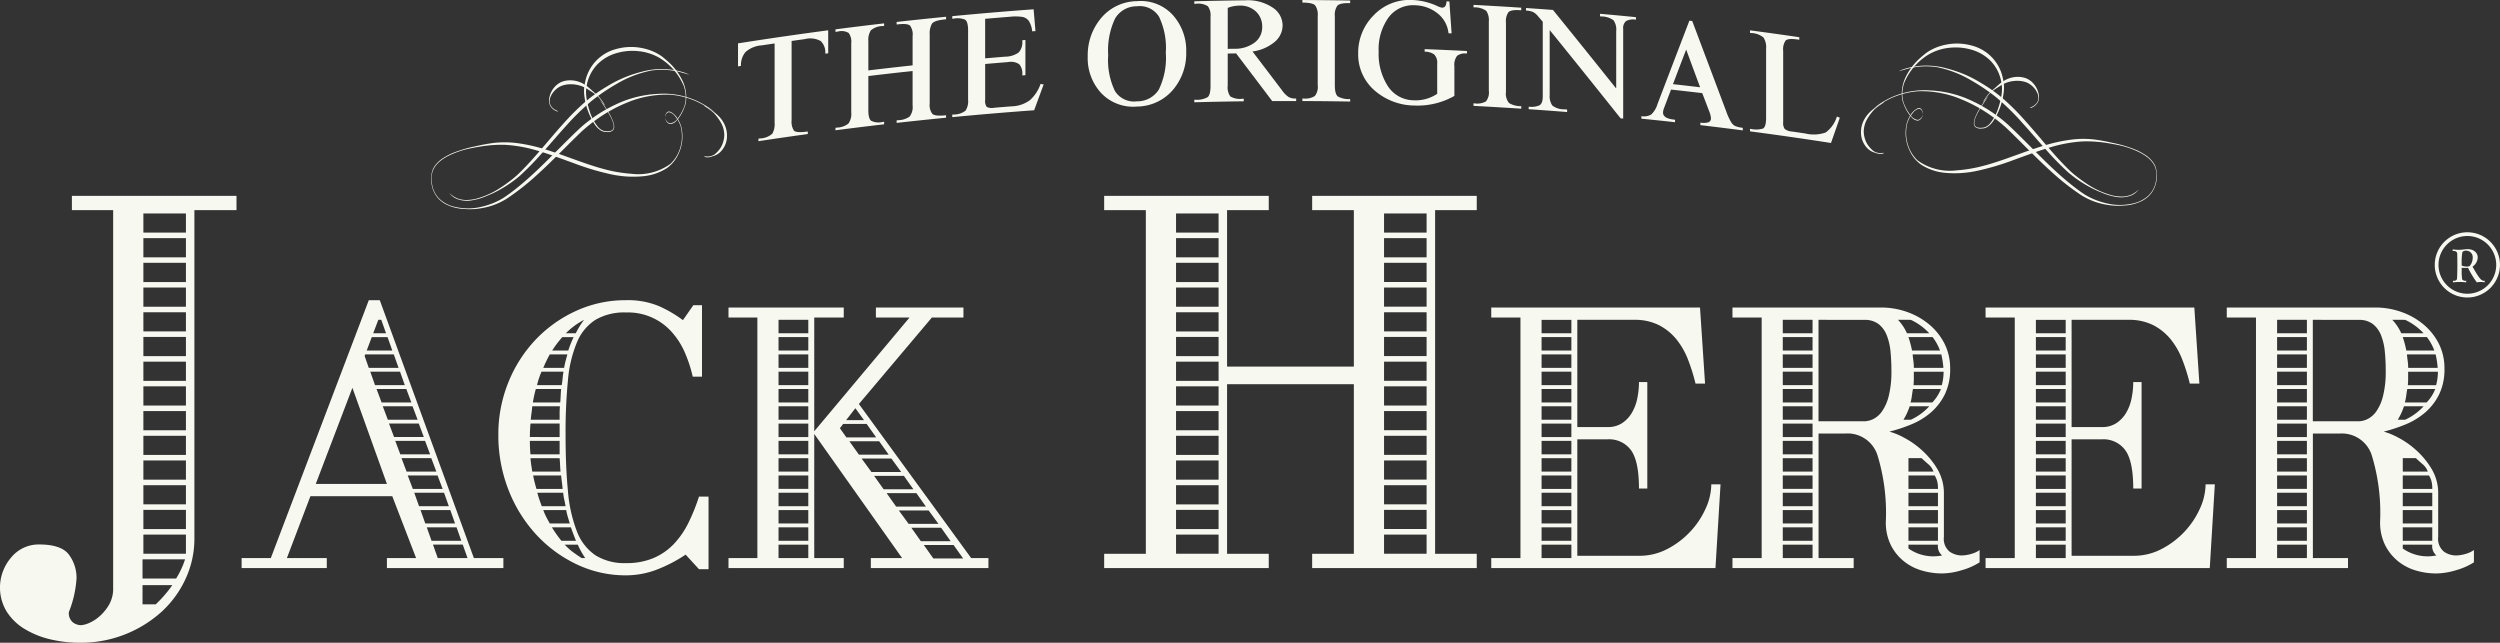
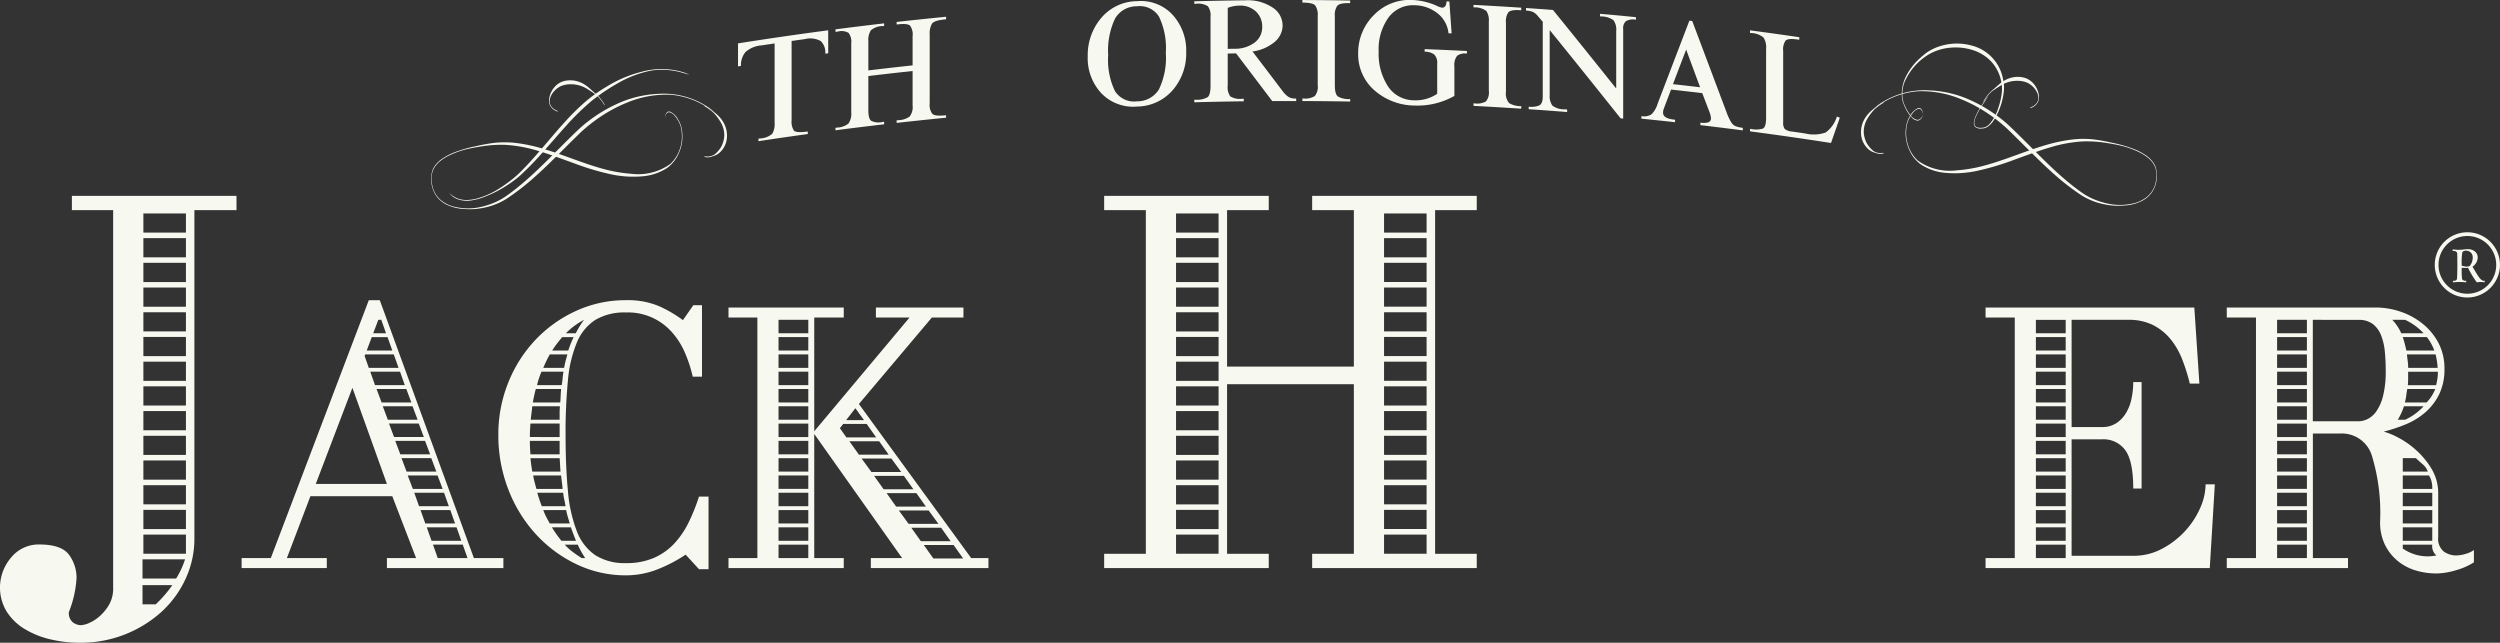
<svg xmlns="http://www.w3.org/2000/svg" width="322" height="82.784" viewBox="0 0 322 82.784">
  <rect x="0" y="0" width="322" height="82.784" fill="#333333" stroke="none" />
  <defs>
    <clipPath id="clip-path">
      <rect id="Rectangle_6656" data-name="Rectangle 6656" width="322" height="82.784" fill="none" />
    </clipPath>
  </defs>
  <g id="Group_15267" data-name="Group 15267" transform="translate(0 0)">
    <g id="Group_15267-2" data-name="Group 15267" transform="translate(0 0)" clip-path="url(#clip-path)">
      <path id="Path_37022" data-name="Path 37022" d="M14.574,66.82V18.172H9.26V16.334h21.2v1.838H25.039V60.457A12.268,12.268,0,0,1,23.89,65.69a13.2,13.2,0,0,1-3.152,4.28,15.525,15.525,0,0,1-10.381,3.923,16.447,16.447,0,0,1-3.946-.457A11.377,11.377,0,0,1,3.124,72.09,7.039,7.039,0,0,1,.849,69.861a5.955,5.955,0,0,1,.6-6.964,4.571,4.571,0,0,1,3.588-1.662q2.9,0,3.863,1.342a5,5,0,0,1,.959,2.971,13.931,13.931,0,0,1-.987,4.385A1.517,1.517,0,0,0,9.4,71.276a1.8,1.8,0,0,0,1.013.355,3.065,3.065,0,0,0,1.069-.284,5.015,5.015,0,0,0,1.368-.885,6,6,0,0,0,1.206-1.483,4.2,4.2,0,0,0,.52-2.159m3.781-3.674v2.473h4.329a11.086,11.086,0,0,0,1.151-2.473Zm0,3.322v2.476h1.7a15.716,15.716,0,0,0,1.151-1.2,14.806,14.806,0,0,0,.985-1.273Zm.11-45.4h5.48V18.6h-5.48Zm0,3.185h5.48V21.778h-5.48Zm0,3.181h5.48V24.959h-5.48Zm0,3.181h5.48V28.141h-5.48Zm0,3.181h5.48V31.325h-5.48Zm0,3.181h5.48V34.507h-5.48Zm0,3.185h5.48V37.688h-5.48Zm0,3.181h5.48V40.87h-5.48Zm0,3.181h5.48V44.051h-5.48Zm0,3.181h5.48V47.236h-5.48Zm0,3.185h5.48V50.417h-5.48Zm0,3.181h5.48V53.6h-5.48Zm0,3.181h5.48V56.78h-5.48Zm0,3.181h5.48V59.962h-5.48Z" transform="translate(0 8.893)" fill="#f7f8ef" />
      <path id="Path_37023" data-name="Path 37023" d="M53.864,59.537h-15V58.249h3.759l-3.067-7.968H29.011l-3.03,7.968h5.14v1.288H20.151V58.249H23.91L36.529,25.037h1.418l12.12,33.212h3.8ZM29.7,48.7h9.166L34.42,36.32ZM39.751,32.015H36.069l-.077.2.537,1.535h3.835Zm-.806-2.227H36.912l-.652,1.733h3.3Zm-2.224,4.454.613,1.734H41.17l-.615-1.734Zm1.418-6.68h-.383L37.1,29.293h1.649Zm-.613,8.908.652,1.734h3.836l-.652-1.734Zm.806,2.227.652,1.734h3.835L42.166,38.7Zm.8,2.227.653,1.734h3.835l-.652-1.734Zm.806,2.229.652,1.734H44.43l-.652-1.734Zm.806,2.227.652,1.731h3.835l-.652-1.731Zm.8,2.229L42.2,49.34H46.04l-.652-1.731Zm.843,2.227.615,1.731h3.836l-.616-1.731Zm.806,2.227.613,1.731h3.836l-.613-1.731Zm.806,2.229.613,1.731h3.835l-.613-1.731Zm.8,2.227.613,1.731h3.835l-.613-1.731Z" transform="translate(10.97 13.631)" fill="#f7f8ef" />
      <path id="Path_37024" data-name="Path 37024" d="M67.41,50.328h1.226v9.357H67.41l-1.725-1.88a18.792,18.792,0,0,1-3.895,2,11.112,11.112,0,0,1-3.778.667,14.607,14.607,0,0,1-6.4-1.436,16.945,16.945,0,0,1-5.235-3.884,18.181,18.181,0,0,1-3.529-5.742,19.238,19.238,0,0,1-1.285-7.053,17.764,17.764,0,0,1,1.285-6.732,17.376,17.376,0,0,1,3.529-5.52,16.743,16.743,0,0,1,5.235-3.71,15.272,15.272,0,0,1,6.4-1.362,10.418,10.418,0,0,1,4.182.741,16.115,16.115,0,0,1,3.143,1.83l1.344-1.929h1.112v9.208H66.6a17.5,17.5,0,0,0-.978-3.019,9.814,9.814,0,0,0-1.649-2.649,7.531,7.531,0,0,0-5.964-2.6,7.339,7.339,0,0,0-3.93.944A6.245,6.245,0,0,0,51.7,30.432a16.208,16.208,0,0,0-1.171,4.9,69.375,69.375,0,0,0-.307,7.03q0,4.156.307,7.276a18.56,18.56,0,0,0,1.152,5.172,6.518,6.518,0,0,0,2.377,3.072,7.049,7.049,0,0,0,3.951,1.015,8.819,8.819,0,0,0,3.586-.67,7.938,7.938,0,0,0,2.608-1.83,11.092,11.092,0,0,0,1.861-2.724,24.966,24.966,0,0,0,1.342-3.342m-17.95-7.669V40.924H45.7c-.025.3-.043.588-.057.866s-.019.57-.019.868Zm-3.835.494c0,.264.006.545.019.84s.031.6.057.894h3.759V43.153Zm3.949,3.958c-.025-.295-.043-.584-.056-.865s-.034-.568-.059-.866H45.7c.025.3.059.587.1.866s.082.57.133.865ZM45.93,38.7q-.039.447-.094.866c-.039.281-.073.57-.1.868h3.72v-.868c0-.28.012-.568.039-.866Zm.46-2.227q-.116.4-.21.843c-.065.295-.122.593-.173.89h3.529c.025-.3.045-.595.057-.89s.031-.579.057-.843ZM49.842,49.34c-.025-.295-.057-.585-.094-.866s-.073-.568-.1-.866h-3.6c.051.3.114.593.192.891s.153.579.23.842Zm-2.721-15.1a10.771,10.771,0,0,0-.578,1.734h3.185q.076-.447.114-.89a7.585,7.585,0,0,1,.116-.845Zm3.1,17.325c-.051-.295-.108-.585-.171-.866a6.2,6.2,0,0,1-.134-.865H46.582a16.041,16.041,0,0,0,.578,1.731ZM48.194,32.015q-.232.4-.442.843c-.141.295-.275.593-.4.891h2.683c.051-.3.116-.6.191-.891s.154-.579.232-.843Zm2.57,21.779c-.077-.261-.161-.542-.25-.84a7.451,7.451,0,0,1-.212-.891H47.351a6.7,6.7,0,0,0,.383.891c.153.3.306.579.46.84Zm.8,2.229q-.382-.941-.652-1.731H48.463a15.02,15.02,0,0,0,1.226,1.731ZM49.8,29.788c-.23.264-.453.537-.67.819s-.428.584-.633.914h2.071a13.917,13.917,0,0,1,.692-1.733Zm2.954,28.462c-.179-.263-.352-.544-.519-.84a9.518,9.518,0,0,1-.44-.891H50.111a7.2,7.2,0,0,0,1.036.941q.537.4,1.151.791Zm-.153-30.687a9.663,9.663,0,0,0-1.228.766,9.27,9.27,0,0,0-1.114.965H51.53c.154-.3.32-.6.5-.891a8.469,8.469,0,0,1,.576-.84" transform="translate(22.624 13.631)" fill="#f7f8ef" />
      <path id="Path_37025" data-name="Path 37025" d="M64.475,57.919V26.934h-3.72V25.646H75.6v1.288H71.8v14.65l12.273-14.65H79.74V25.646H91.017v1.288H86.951l-9.4,11.138,14.46,19.847h2.224v1.288H79.089V57.919h4.028L71.8,41.932V57.919h3.8v1.288H60.755V57.919ZM67.2,28.963h3.835V27.232H67.2Zm0,2.227h3.835V29.456H67.2Zm0,2.229h3.835V31.685H67.2Zm0,2.227h3.835V33.912H67.2Zm0,2.227h3.835V36.139H67.2Zm0,2.229h3.835V38.367H67.2Zm0,2.227h3.835V40.594H67.2Zm0,2.229h3.835V42.823H67.2Zm0,2.224h3.835V45.05H67.2Zm0,2.227h3.835V47.277H67.2Zm0,2.229h3.835V49.505H67.2Zm0,2.227h3.835V51.732H67.2Zm0,2.229h3.835V53.961H67.2Zm0,2.227h3.835V56.188H67.2ZM78.553,40.644h-3.03l-.422.547.843,1.188h3.835Zm-.346-.493-1.112-1.535-1.189,1.535Zm-1.88,2.721L77.555,44.6h3.836l-1.229-1.731ZM77.9,45.1l1.265,1.731H83L81.736,45.1Zm1.609,2.229,1.229,1.731h3.835l-1.228-1.731Zm1.612,2.227,1.226,1.731h3.836l-1.228-1.731Zm1.572,2.227,1.265,1.731H87.8l-1.266-1.731Zm1.611,2.229,1.228,1.731h3.835L88.142,54.01Zm1.611,2.227,1.226,1.731h3.836l-1.228-1.731Z" transform="translate(33.075 13.962)" fill="#f7f8ef" />
      <path id="Path_37026" data-name="Path 37026" d="M97.453,62.437V18.172H92.085V16.334h21.2v1.838h-5.37V38.325h16.33V18.172h-5.37V16.334h21.2v1.838h-5.364V62.437h5.364v1.839h-21.2V62.437h5.37V40.589h-16.33V62.437h5.37v1.839h-21.2V62.437Zm3.89-41.368h5.48V18.6h-5.48Zm0,3.185h5.48V21.778h-5.48Zm0,3.181h5.48V24.959h-5.48Zm0,3.181h5.48V28.141h-5.48Zm0,3.181h5.48V31.325h-5.48Zm0,3.181h5.48V34.507h-5.48Zm0,3.185h5.48V37.688h-5.48Zm0,3.181h5.48V40.87h-5.48Zm0,3.181h5.48V44.051h-5.48Zm0,3.181h5.48V47.236h-5.48Zm0,3.185h5.48V50.417h-5.48Zm0,3.181h5.48V53.6h-5.48Zm0,3.181h5.48V56.78h-5.48Zm0,3.181h5.48V59.962h-5.48Zm26.792-41.368h5.481V18.6h-5.481Zm0,3.185h5.481V21.778h-5.481Zm0,3.181h5.481V24.959h-5.481Zm0,3.181h5.481V28.141h-5.481Zm0,3.181h5.481V31.325h-5.481Zm0,3.181h5.481V34.507h-5.481Zm0,3.185h5.481V37.688h-5.481Zm0,3.181h5.481V40.87h-5.481Zm0,3.181h5.481V44.051h-5.481Zm0,3.181h5.481V47.236h-5.481Zm0,3.185h5.481V50.417h-5.481Zm0,3.181h5.481V53.6h-5.481Zm0,3.181h5.481V56.78h-5.481Zm0,3.181h5.481V59.962h-5.481Z" transform="translate(50.131 8.893)" fill="#f7f8ef" />
-       <path id="Path_37027" data-name="Path 37027" d="M128.129,57.919V26.933h-3.761V25.647h26.888l.65,9.8H150.68a24.516,24.516,0,0,0-.959-3.069,9.773,9.773,0,0,0-1.495-2.625,7.089,7.089,0,0,0-2.244-1.83,6.905,6.905,0,0,0-3.242-.692h-7.286v13.81h3.912a3.278,3.278,0,0,0,1.881-.522,4.07,4.07,0,0,0,1.245-1.337,5.938,5.938,0,0,0,.69-1.855,10.435,10.435,0,0,0,.212-2.079h1.073v13.71h-1.073q0-3.51-1.018-4.924a3.474,3.474,0,0,0-3.01-1.412h-3.912v15h7.978a7.67,7.67,0,0,0,3.642-.89,10.9,10.9,0,0,0,2.934-2.229,10.677,10.677,0,0,0,1.975-2.968,7.642,7.642,0,0,0,.729-3.118H153.9l-.653,10.791H124.368V57.919Zm2.721-28.956h3.838V27.232H130.85Zm0,2.227h3.838V29.455H130.85Zm0,2.229h3.838V31.684H130.85Zm0,2.227h3.838V33.911H130.85Zm0,2.227h3.838V36.138H130.85Zm0,2.229h3.838V38.367H130.85Zm0,2.227h3.838V40.594H130.85Zm0,2.229h3.838V42.822H130.85Zm0,2.224h3.838V45.049H130.85Zm0,2.227h3.838V47.276H130.85Zm0,2.229h3.838V49.5H130.85Zm0,2.227h3.838V51.732H130.85Zm0,2.229h3.838V53.96H130.85Zm0,2.227h3.838V56.187H130.85Z" transform="translate(67.705 13.963)" fill="#f7f8ef" />
-       <path id="Path_37028" data-name="Path 37028" d="M148.246,57.919V26.934h-3.761V25.646h19.138a9.986,9.986,0,0,1,3.339.568,9.235,9.235,0,0,1,2.856,1.609,7.84,7.84,0,0,1,1.977,2.477,7.008,7.008,0,0,1,.727,3.217,7.318,7.318,0,0,1-.709,3.365,7.444,7.444,0,0,1-1.821,2.324,9.194,9.194,0,0,1-2.513,1.51,20.31,20.31,0,0,1-2.781.916,8.722,8.722,0,0,1,1.822.744,11.075,11.075,0,0,1,2.318,1.608,10.541,10.541,0,0,1,2.015,2.426,6.088,6.088,0,0,1,.863,3.242V55.2a2.121,2.121,0,0,0,.727,1.88,2.744,2.744,0,0,0,1.575.5,4.5,4.5,0,0,0,1.226-.2,3.213,3.213,0,0,0,1.072-.5v1.585a8.474,8.474,0,0,1-2.3,1.015,9.149,9.149,0,0,1-2.534.419A9.251,9.251,0,0,1,168.8,59.5a6.57,6.57,0,0,1-2.318-1.237,6.307,6.307,0,0,1-1.629-2.079,6.6,6.6,0,0,1-.615-2.97,25.344,25.344,0,0,0-1.075-8.541,4.039,4.039,0,0,0-4.1-2.8h-3.49V57.919h4.524v1.286H144.485V57.919Zm2.721-28.956H154.8V27.232h-3.838Zm0,2.227H154.8V29.456h-3.838Zm0,2.227H154.8V31.683h-3.838Zm0,2.229H154.8V33.912h-3.838Zm0,2.227H154.8V36.139h-3.838Zm0,2.229H154.8V38.367h-3.838Zm0,2.227H154.8V40.594h-3.838Zm0,2.227H154.8V42.821h-3.838Zm0,2.225H154.8V45.05h-3.838Zm0,2.227H154.8V47.277h-3.838Zm0,2.229H154.8V49.505h-3.838Zm0,2.227H154.8V51.732h-3.838Zm0,2.227H154.8V53.959h-3.838Zm0,2.229H154.8V56.188h-3.838Zm4.6-30.687V40.3h5.9a2.775,2.775,0,0,0,1.115-.27,3.016,3.016,0,0,0,1.149-.99,5.87,5.87,0,0,0,.882-2.006,12.815,12.815,0,0,0,.344-3.266q0-1.237-.113-2.425a7.644,7.644,0,0,0-.48-2.1,3.44,3.44,0,0,0-1.055-1.461,2.891,2.891,0,0,0-1.842-.542Zm10.239,0a6.2,6.2,0,0,1,1.152,1.731h2.876a7.6,7.6,0,0,0-2.377-1.731ZM167.461,40.1a7.512,7.512,0,0,0,2.377-1.734h-2.531a7.814,7.814,0,0,1-.8,1.734Zm-.309-10.646a14.253,14.253,0,0,1,.46,1.734h3.606a6.57,6.57,0,0,0-.959-1.734Zm3.262,17.325h-.039a2.2,2.2,0,0,0-.653-.941c-.307-.261-.6-.527-.883-.791h-1.686v1.731Zm.117.5h-3.379v1.731h3.8a3.523,3.523,0,0,0-.136-1.114,3.327,3.327,0,0,0-.284-.618m.42,2.229h-3.8v1.731h3.8Zm0,2.227h-3.8v1.731h3.8Zm0,2.227h-3.8v1.731h3.8Zm0,2.229h-3.8v.493a5.548,5.548,0,0,0,4.334.894,1.537,1.537,0,0,1-.534-1.387m-.769-18.315h.039a5.259,5.259,0,0,0,1.113-1.734h-3.606c-.053.3-.1.6-.136.891a5.947,5.947,0,0,1-.17.843Zm-2.493-6.188q.037.4.1.868a7.1,7.1,0,0,1,.059.865h3.8a10.382,10.382,0,0,0-.267-1.733Zm3.989,2.227h-3.835v.868c0,.28-.014.568-.039.866h3.642a6.892,6.892,0,0,0,.232-1.734" transform="translate(78.657 13.962)" fill="#f7f8ef" />
      <path id="Path_37029" data-name="Path 37029" d="M169.354,57.919V26.933h-3.761V25.647h26.888l.652,9.8H191.9a24.516,24.516,0,0,0-.959-3.069,9.811,9.811,0,0,0-1.493-2.625,7.112,7.112,0,0,0-2.246-1.83,6.9,6.9,0,0,0-3.242-.692h-7.286v13.81h3.912a3.275,3.275,0,0,0,1.881-.522,4.09,4.09,0,0,0,1.246-1.337,5.936,5.936,0,0,0,.689-1.855,10.435,10.435,0,0,0,.212-2.079h1.073v13.71h-1.073q0-3.51-1.016-4.924a3.476,3.476,0,0,0-3.012-1.412h-3.912v15h7.978a7.665,7.665,0,0,0,3.642-.89,10.9,10.9,0,0,0,2.934-2.229,10.717,10.717,0,0,0,1.977-2.968,7.664,7.664,0,0,0,.727-3.118h1.191l-.653,10.791H165.593V57.919Zm2.721-28.956h3.838V27.232h-3.838Zm0,2.227h3.838V29.455h-3.838Zm0,2.229h3.838V31.684h-3.838Zm0,2.227h3.838V33.911h-3.838Zm0,2.227h3.838V36.138h-3.838Zm0,2.229h3.838V38.367h-3.838Zm0,2.227h3.838V40.594h-3.838Zm0,2.229h3.838V42.822h-3.838Zm0,2.224h3.838V45.049h-3.838Zm0,2.227h3.838V47.276h-3.838Zm0,2.229h3.838V49.5h-3.838Zm0,2.227h3.838V51.732h-3.838Zm0,2.229h3.838V53.96h-3.838Zm0,2.227h3.838V56.187h-3.838Z" transform="translate(90.148 13.963)" fill="#f7f8ef" />
      <path id="Path_37030" data-name="Path 37030" d="M189.471,57.919V26.934H185.71V25.646h19.138a9.986,9.986,0,0,1,3.339.568,9.236,9.236,0,0,1,2.856,1.609A7.841,7.841,0,0,1,213.02,30.3a7.007,7.007,0,0,1,.727,3.217,7.317,7.317,0,0,1-.709,3.365,7.444,7.444,0,0,1-1.821,2.324,9.194,9.194,0,0,1-2.513,1.51,20.311,20.311,0,0,1-2.781.916,8.721,8.721,0,0,1,1.822.744,11.074,11.074,0,0,1,2.318,1.608,10.541,10.541,0,0,1,2.015,2.426,6.088,6.088,0,0,1,.863,3.242V55.2a2.121,2.121,0,0,0,.727,1.88,2.744,2.744,0,0,0,1.575.5,4.5,4.5,0,0,0,1.226-.2,3.213,3.213,0,0,0,1.072-.5v1.585a8.474,8.474,0,0,1-2.3,1.015,9.149,9.149,0,0,1-2.534.419,9.251,9.251,0,0,1-2.686-.394,6.57,6.57,0,0,1-2.318-1.237,6.307,6.307,0,0,1-1.629-2.079,6.6,6.6,0,0,1-.615-2.97,25.344,25.344,0,0,0-1.075-8.541,4.039,4.039,0,0,0-4.1-2.8H196.8V57.919h4.524v1.286H185.71V57.919Zm2.721-28.956h3.838V27.232h-3.838Zm0,2.227h3.838V29.456h-3.838Zm0,2.227h3.838V31.683h-3.838Zm0,2.229h3.838V33.912h-3.838Zm0,2.227h3.838V36.139h-3.838Zm0,2.229h3.838V38.367h-3.838Zm0,2.227h3.838V40.594h-3.838Zm0,2.227h3.838V42.821h-3.838Zm0,2.225h3.838V45.05h-3.838Zm0,2.227h3.838V47.277h-3.838Zm0,2.229h3.838V49.505h-3.838Zm0,2.227h3.838V51.732h-3.838Zm0,2.227h3.838V53.959h-3.838Zm0,2.229h3.838V56.188h-3.838Zm4.6-30.687V40.3h5.9a2.775,2.775,0,0,0,1.115-.27,3.015,3.015,0,0,0,1.149-.99,5.871,5.871,0,0,0,.882-2.006,12.816,12.816,0,0,0,.344-3.266q0-1.237-.113-2.425a7.644,7.644,0,0,0-.48-2.1,3.44,3.44,0,0,0-1.055-1.461,2.891,2.891,0,0,0-1.842-.542Zm10.239,0a6.2,6.2,0,0,1,1.152,1.731h2.876a7.6,7.6,0,0,0-2.377-1.731ZM208.686,40.1a7.512,7.512,0,0,0,2.377-1.734h-2.531a7.816,7.816,0,0,1-.8,1.734Zm-.309-10.646a14.247,14.247,0,0,1,.46,1.734h3.606a6.572,6.572,0,0,0-.959-1.734Zm3.262,17.325H211.6a2.2,2.2,0,0,0-.653-.941c-.307-.261-.6-.527-.883-.791h-1.686v1.731Zm.117.5h-3.379v1.731h3.8a3.523,3.523,0,0,0-.136-1.114,3.326,3.326,0,0,0-.284-.618m.42,2.229h-3.8v1.731h3.8Zm0,2.227h-3.8v1.731h3.8Zm0,2.227h-3.8v1.731h3.8Zm0,2.229h-3.8v.493a5.548,5.548,0,0,0,4.334.894,1.537,1.537,0,0,1-.534-1.387m-.769-18.315h.039a5.258,5.258,0,0,0,1.114-1.734h-3.606c-.052.3-.1.6-.136.891a5.939,5.939,0,0,1-.17.843Zm-2.493-6.188q.037.4.1.868a7.094,7.094,0,0,1,.059.865h3.8a10.38,10.38,0,0,0-.267-1.733Zm3.989,2.227h-3.835v.868c0,.28-.014.568-.039.866h3.642a6.892,6.892,0,0,0,.232-1.734" transform="translate(101.099 13.962)" fill="#f7f8ef" />
      <path id="Path_37031" data-name="Path 37031" d="M204.586,24.838a.577.577,0,0,0,.15.019.4.4,0,0,0,.369-.221c.006-.073.048-.848.048-1.708,0-1.021-.017-1.594-.023-1.66a.456.456,0,0,0-.419-.256.78.78,0,0,0-.162.017v-.215c.114.012.252.025.425.037s.323.011.473.011a4.912,4.912,0,0,0,.513-.042,3.809,3.809,0,0,1,.508-.042c.794,0,1.308.466,1.308,1.075a1.481,1.481,0,0,1-.675,1.181l.466.789c.346.556.65,1.033.99,1.033a.348.348,0,0,0,.114-.019v.216a3.192,3.192,0,0,0-.508-.048,3.555,3.555,0,0,0-.508.048,11.9,11.9,0,0,1-1.127-1.875,2.762,2.762,0,0,1-.389.023c-.137,0-.286-.012-.429-.023V23.7a5.956,5.956,0,0,0,.065.979.519.519,0,0,0,.377.179.526.526,0,0,0,.137-.019v.216c-.256-.025-.567-.048-.837-.048s-.554.023-.865.048Zm1.123-1.946a1.668,1.668,0,0,0,.59.131,1.146,1.146,0,0,0,.431-.059,1.69,1.69,0,0,0,.4-1.046.849.849,0,0,0-.873-.945.613.613,0,0,0-.452.175,7.019,7.019,0,0,0-.1,1.236Z" transform="translate(111.355 11.312)" fill="#f7f8ef" />
      <path id="Path_37032" data-name="Path 37032" d="M207.256,27.773a4.2,4.2,0,1,1,4.2-4.2,4.208,4.208,0,0,1-4.2,4.2m0-7.92a3.717,3.717,0,1,0,3.717,3.717,3.722,3.722,0,0,0-3.717-3.717" transform="translate(110.541 10.545)" fill="#f7f8ef" />
      <path id="Path_37033" data-name="Path 37033" d="M73.166,5.487l-.377.049A2.018,2.018,0,0,0,72.2,3.91a2.814,2.814,0,0,0-2.062-.246q-.846.116-1.688.238V14.124a2.09,2.09,0,0,0,.292,1.311q.29.336,1.793.127v.326q-3.178.438-6.354.922v-.324c.063-.011.128-.02.193-.029a2.529,2.529,0,0,0,1.588-.608,2.459,2.459,0,0,0,.3-1.407V4.219L64.6,4.467a3.521,3.521,0,0,0-2.076.849,2.631,2.631,0,0,0-.6,1.8l-.375.06V4.211q5.8-.917,11.615-1.685Z" transform="translate(33.508 1.376)" fill="#f7f8ef" />
      <path id="Path_37034" data-name="Path 37034" d="M83.922,14.4q-3.185.313-6.368.669v-.326l.239-.026a2.593,2.593,0,0,0,1.439-.468,2.019,2.019,0,0,0,.378-1.463V8.384q-2.852.308-5.7.65v4.4q0,1.089.366,1.365a2.122,2.122,0,0,0,1.427.154l.241-.028v.324q-3.137.364-6.267.771V15.7l.227-.029a2.467,2.467,0,0,0,1.444-.52,2.14,2.14,0,0,0,.36-1.441V4.818a1.876,1.876,0,0,0-.337-1.336A1.763,1.763,0,0,0,70.008,3.3l-.33.043V3.019q3.13-.408,6.267-.771v.329c-.057.006-.116.012-.173.02a2.373,2.373,0,0,0-1.535.547,2.3,2.3,0,0,0-.326,1.4V8.308q2.849-.343,5.7-.649V3.9a1.924,1.924,0,0,0-.33-1.362q-.334-.3-1.568-.162l-.159.019V2.066q3.183-.357,6.368-.669v.327l-.184.019Q82.39,1.875,82.1,2.3a2.517,2.517,0,0,0-.286,1.371v8.891a1.866,1.866,0,0,0,.343,1.345c.229.212.761.273,1.6.192l.161-.017Z" transform="translate(37.932 0.761)" fill="#f7f8ef" />
-       <path id="Path_37035" data-name="Path 37035" d="M91.189,10.451q-.612,1.663-1.226,3.327-5.275.382-10.544.888v-.324c.054-.006.108-.011.162-.015a2.461,2.461,0,0,0,1.549-.5,2.23,2.23,0,0,0,.326-1.412V3.509q0-1.163-.394-1.4a2.526,2.526,0,0,0-1.415-.141l-.229.023V1.658q5.233-.5,10.476-.883.12,1.4.239,2.806l-.423.031a3,3,0,0,0-.436-1.342,1.292,1.292,0,0,0-.842-.517,6.2,6.2,0,0,0-1.54-.022q-1.622.13-3.24.269V7.092q1.272-.109,2.542-.213a3.083,3.083,0,0,0,1.762-.53,1.932,1.932,0,0,0,.482-1.5V4.756l.4-.029V9.261l-.4.031V9.2a1.823,1.823,0,0,0-.389-1.344,1.908,1.908,0,0,0-1.442-.284q-1.478.118-2.954.247v4.647a1.274,1.274,0,0,0,.2.877,1.406,1.406,0,0,0,.934.116q1.144-.1,2.289-.187a4.129,4.129,0,0,0,2.349-.8,4.915,4.915,0,0,0,1.364-2.085l.4.065" transform="translate(43.235 0.423)" fill="#f7f8ef" />
      <path id="Path_37036" data-name="Path 37036" d="M97.056.1a5.584,5.584,0,0,1,4.616,1.784A6.838,6.838,0,0,1,103.4,6.655a7.226,7.226,0,0,1-1.727,4.89,6.151,6.151,0,0,1-4.616,2.128,5.667,5.667,0,0,1-4.593-1.717A6.605,6.605,0,0,1,90.715,7.2a7.4,7.4,0,0,1,1.724-4.922A6.1,6.1,0,0,1,97.056.1m0,12.9a3.256,3.256,0,0,0,2.822-1.524,9.378,9.378,0,0,0,.893-4.738A9.286,9.286,0,0,0,99.9,2.107,2.913,2.913,0,0,0,97.056.759a3.214,3.214,0,0,0-2.823,1.585,9.624,9.624,0,0,0-.882,4.717,9.211,9.211,0,0,0,.866,4.61A2.9,2.9,0,0,0,97.056,13" transform="translate(49.385 0.05)" fill="#f7f8ef" />
      <path id="Path_37037" data-name="Path 37037" d="M112.723,13q-1.543,0-3.089,0-2.324-3.079-4.649-6.136l-1.078.019v4.124a2.011,2.011,0,0,0,.337,1.4,2.457,2.457,0,0,0,1.557.3c.057,0,.114,0,.171,0v.326q-3.185.039-6.369.127v-.326l.159,0a2.788,2.788,0,0,0,1.563-.337c.242-.2.368-.686.368-1.441V2.163a2.012,2.012,0,0,0-.34-1.371A2.312,2.312,0,0,0,99.762.478l-.159,0V.153q3.287-.088,6.578-.128a5.754,5.754,0,0,1,3.476.913,2.76,2.76,0,0,1,1.32,2.312,2.8,2.8,0,0,1-1.022,2.136A5.618,5.618,0,0,1,107.1,6.617q1.907,2.5,3.812,5.015a3.272,3.272,0,0,0,.808.826,1.609,1.609,0,0,0,.857.215c.049,0,.1,0,.148,0Zm-8.815-6.72.86-.014a4.173,4.173,0,0,0,2.605-.8,2.444,2.444,0,0,0,.976-2.009,2.614,2.614,0,0,0-.822-2,2.912,2.912,0,0,0-2.116-.747,4.115,4.115,0,0,0-1.5.293Z" transform="translate(54.223 0.014)" fill="#f7f8ef" />
      <path id="Path_37038" data-name="Path 37038" d="M114.768,13.076q-3.074-.053-6.15-.065v-.326h.113a2.359,2.359,0,0,0,1.489-.321,1.886,1.886,0,0,0,.372-1.4V2.055A2.09,2.09,0,0,0,110.269.7c-.213-.241-.763-.368-1.651-.371V0q3.074.012,6.15.065V.4l-.136,0c-.8-.014-1.3.1-1.515.335a2.045,2.045,0,0,0-.321,1.348v8.911q0,1.126.4,1.433a2.845,2.845,0,0,0,1.577.327Z" transform="translate(59.131 0.003)" fill="#f7f8ef" />
      <path id="Path_37039" data-name="Path 37039" d="M127.278,6.9a1.719,1.719,0,0,0-1.268.287,1.943,1.943,0,0,0-.349,1.373v3.791a9.575,9.575,0,0,1-5.081,1.242,7.933,7.933,0,0,1-5.251-1.988,6.13,6.13,0,0,1-2.059-4.743,6.805,6.805,0,0,1,1.991-4.888A6.375,6.375,0,0,1,120.3,0a8.532,8.532,0,0,1,3.109.754,2.37,2.37,0,0,0,.644.232c.372.017.571-.252.595-.811l.368.015.287,4.111-.4-.019a3.71,3.71,0,0,0-1.433-2.581A4.815,4.815,0,0,0,120.6.677a3.935,3.935,0,0,0-3.408,1.557,7,7,0,0,0-1.283,4.445,7.625,7.625,0,0,0,1.192,4.429,4.01,4.01,0,0,0,3.339,1.807,4.966,4.966,0,0,0,3.007-.834V8.226a1.519,1.519,0,0,0-.392-1.217,2.1,2.1,0,0,0-1.226-.355V6.328q2.724.1,5.449.242Z" transform="translate(61.664 0.001)" fill="#f7f8ef" />
      <path id="Path_37040" data-name="Path 37040" d="M129.033,13.777q-3.072-.2-6.144-.364v-.324l.113,0a2.293,2.293,0,0,0,1.487-.249,1.823,1.823,0,0,0,.372-1.381V2.554a2.178,2.178,0,0,0-.323-1.37,2.5,2.5,0,0,0-1.649-.449V.406q3.072.162,6.144.364V1.1L128.9,1.09q-1.191-.079-1.512.261a1.987,1.987,0,0,0-.321,1.333V11.6a1.892,1.892,0,0,0,.4,1.452,2.952,2.952,0,0,0,1.575.4Z" transform="translate(66.9 0.222)" fill="#f7f8ef" />
      <path id="Path_37041" data-name="Path 37041" d="M141.431,2.175a1.941,1.941,0,0,0-1.282.176,1.184,1.184,0,0,0-.366,1.012V14.909l-.331-.031q-4.543-5.7-9.09-11.316a.437.437,0,0,0-.045,0v8.276a2.152,2.152,0,0,0,.337,1.387,2.437,2.437,0,0,0,1.586.491l.321.025v.326q-2.474-.2-4.948-.364v-.326a2.653,2.653,0,0,0,1.375-.168c.289-.159.436-.541.436-1.149V2.439q-.327-.38-.653-.763a2.006,2.006,0,0,0-.584-.488A2.478,2.478,0,0,0,127.267,1V.668Q129,.786,130.74.917q4.054,5,8.1,10.066l.045,0V3.643a2.061,2.061,0,0,0-.354-1.405,2.661,2.661,0,0,0-1.591-.483l-.137-.012V1.414q2.312.2,4.622.434Z" transform="translate(69.283 0.364)" fill="#f7f8ef" />
      <path id="Path_37042" data-name="Path 37042" d="M149.944,15.853q-2.727-.354-5.456-.676v-.324a2.272,2.272,0,0,0,1.046-.045.52.52,0,0,0,.314-.537,2.981,2.981,0,0,0-.229-.885q-.445-1.168-.891-2.332-2.008-.236-4.02-.457-.459,1.209-.914,2.415a1.527,1.527,0,0,0-.116.556c0,.5.477.8,1.429.9l.116.014V14.8q-2.166-.239-4.332-.456v-.326a1.855,1.855,0,0,0,1.268-.21,3.07,3.07,0,0,0,.812-1.365q2.05-5.37,4.1-10.721c.122.015.244.029.366.043q2.2,5.838,4.4,11.7a7.375,7.375,0,0,0,.6,1.311,1.309,1.309,0,0,0,.564.531,3.752,3.752,0,0,0,.948.216v.326m-5.5-5.558q-.9-2.423-1.792-4.845Q141.8,7.673,140.957,9.9q1.742.19,3.484.4" transform="translate(74.522 0.94)" fill="#f7f8ef" />
      <path id="Path_37043" data-name="Path 37043" d="M157.518,13.782q-.57,1.629-1.138,3.257-5.208-.813-10.432-1.5v-.324l.137.019a3.144,3.144,0,0,0,1.517-.048c.28-.131.42-.6.42-1.407V4.868a2.275,2.275,0,0,0-.337-1.416,2.588,2.588,0,0,0-1.58-.573l-.158-.02V2.53q3.176.419,6.347.885v.327l-.184-.026c-.842-.124-1.367-.076-1.58.133a1.99,1.99,0,0,0-.31,1.327v9.2a1.288,1.288,0,0,0,.21.868,1.806,1.806,0,0,0,.953.324c.554.079,1.107.161,1.663.242a4.658,4.658,0,0,0,2.65-.124,3.974,3.974,0,0,0,1.444-2.054l.377.153" transform="translate(79.453 1.378)" fill="#f7f8ef" />
      <path id="Path_37044" data-name="Path 37044" d="M161.188,9.816a2.138,2.138,0,0,0-.105-.332c-.074-.19-.241-.406-.483-.372-.023,0-.045.008-.066.014a1.448,1.448,0,0,0-.664.5,4,4,0,0,0-.527.828,2.963,2.963,0,0,0-.293,1A5,5,0,0,0,159,12.514a5.067,5.067,0,0,0,.486,1.886,4.577,4.577,0,0,0,1,1.368,7.1,7.1,0,0,0,5.005,1.266,18.442,18.442,0,0,0,3.492-.593c1.237-.324,2.533-.777,3.873-1.26s2.641-.958,3.884-1.331a20.942,20.942,0,0,1,3.532-.774,12.577,12.577,0,0,1,2.988-.014c.88.12,1.643.27,2.275.42a16.529,16.529,0,0,1,2.839.822,7.784,7.784,0,0,1,1.348.692,3.827,3.827,0,0,1,1.174,1.132h0a2.511,2.511,0,0,1,.131.233,2.187,2.187,0,0,1,.215.869,2.538,2.538,0,0,1-.02.4,3.194,3.194,0,0,0-.012-.389,2.473,2.473,0,0,0-.238-.815c-.04-.083-.083-.158-.125-.229a3.523,3.523,0,0,0-.84-.891,6.026,6.026,0,0,0-.976-.6,11.65,11.65,0,0,0-2.085-.783c-.46-.117-1.149-.264-2.029-.4a16.039,16.039,0,0,0-3.178-.216,17.921,17.921,0,0,0-4.107.74c-1.489.429-3.076,1.03-4.735,1.629A33.384,33.384,0,0,1,168.12,17.1a13.594,13.594,0,0,1-4.137.25,6.862,6.862,0,0,1-3.053-1.047,4.533,4.533,0,0,1-1.5-1.842,5.167,5.167,0,0,1-.451-2.993,3.492,3.492,0,0,1,.541-1.489,2.179,2.179,0,0,1,.973-.941.536.536,0,0,1,.11-.025.387.387,0,0,1,.338.128.843.843,0,0,1,.171.312,1.906,1.906,0,0,1,.076.358" transform="translate(86.517 4.908)" fill="#f7f8ef" fill-rule="evenodd" />
      <path id="Path_37045" data-name="Path 37045" d="M169.734,10.406s-.219.374-.51.794l-.039.06a13.178,13.178,0,0,0-.8,1.3,5.08,5.08,0,0,0-.32.717,1.559,1.559,0,0,0-.108.751.511.511,0,0,0,.372.4,1.481,1.481,0,0,0,.542.049,1.369,1.369,0,0,0,.551-.124,1.884,1.884,0,0,0,.511-.385,5.952,5.952,0,0,0,1.12-2.1,9.621,9.621,0,0,0,.374-1.489,6.543,6.543,0,0,0,.083-.815,3.771,3.771,0,0,0-.06-.808,5.242,5.242,0,0,0-1.339-2.826A5.625,5.625,0,0,0,167.6,4.426a7.328,7.328,0,0,0-2.845-.253,6.7,6.7,0,0,0-2.6.809,7.706,7.706,0,0,0-3.24,3.72,4.661,4.661,0,0,0-.235,1.591,3.438,3.438,0,0,0,.361,1.422,5.3,5.3,0,0,0,.687,1.138,1.352,1.352,0,0,0,.93.61l0,0a.756.756,0,0,0,.153-.037.914.914,0,0,0,.4-.385c.085-.144.128-.247.13-.246a2.375,2.375,0,0,1-.105.27.871.871,0,0,1-.419.451.488.488,0,0,1-.168.037v0a1.11,1.11,0,0,1-.76-.4,3.958,3.958,0,0,1-.587-.777,5.572,5.572,0,0,1-.457-.95,3.06,3.06,0,0,1-.235-1.13,4.593,4.593,0,0,1,.059-.992,5.118,5.118,0,0,1,.4-1.293,7.966,7.966,0,0,1,1.955-2.568c.215-.193.437-.378.673-.564a5.643,5.643,0,0,1,.752-.469,6.741,6.741,0,0,1,1.654-.6,7.178,7.178,0,0,1,3.611.105,5.462,5.462,0,0,1,3.91,4.191c.04.179.071.364.1.545a5.644,5.644,0,0,1,.048.564,6,6,0,0,1-.1,1.1,8.585,8.585,0,0,1-1.29,3.3,2.618,2.618,0,0,1-.822.791,1.327,1.327,0,0,1-.683.164,1.067,1.067,0,0,1-.806-.193.657.657,0,0,1-.185-.508,2,2,0,0,1,.122-.61,6.391,6.391,0,0,1,.51-1.076c.191-.335.4-.653.607-.962l.06-.09c.292-.428.553-.729.553-.734" transform="translate(86.346 1.981)" fill="#f7f8ef" fill-rule="evenodd" />
      <path id="Path_37046" data-name="Path 37046" d="M165.389,9.672a1.445,1.445,0,0,1,.141-.3l.014-.019a5.267,5.267,0,0,1,1.277-1.421c.148-.141.329-.3.534-.476a4.594,4.594,0,0,1,.72-.537,3.465,3.465,0,0,1,1.915-.507,3.133,3.133,0,0,1,.979.2,2.5,2.5,0,0,1,.789.542,2.883,2.883,0,0,1,.786,1.481,1.715,1.715,0,0,1,.035.561,1.369,1.369,0,0,1-.181.55,1.571,1.571,0,0,1-.7.605l-.054.026a.476.476,0,0,1-.239.043,1.173,1.173,0,0,1,.227-.136l.054-.023a1.683,1.683,0,0,0,.522-.38,1.22,1.22,0,0,0,.3-.69,1.618,1.618,0,0,0-.128-.676,2.517,2.517,0,0,0-.505-.763,2.705,2.705,0,0,0-.84-.605,3.348,3.348,0,0,0-1.109-.225,3.981,3.981,0,0,0-2.151.533c-.593.374-1.052.673-1.276.846a5.1,5.1,0,0,0-.91,1.1l-.02.032a1.526,1.526,0,0,1-.187.241" transform="translate(90.037 3.489)" fill="#f7f8ef" fill-rule="evenodd" />
      <path id="Path_37047" data-name="Path 37047" d="M156.24,9.933a6.775,6.775,0,0,1,.913-.721l.074-.048a10.3,10.3,0,0,1,6.327-1.614A14.033,14.033,0,0,1,169,8.926a18.576,18.576,0,0,1,3.294,1.981,16.269,16.269,0,0,1,1.662,1.407c.545.516,1.093,1.056,1.648,1.609,1.109,1.1,2.173,2.188,3.206,3.178s2.034,1.883,2.988,2.641q.72.572,1.4,1.042a8.186,8.186,0,0,0,1.336.735,10.159,10.159,0,0,0,2.351.695,7.472,7.472,0,0,0,3.147-.2,4.172,4.172,0,0,0,1.521-.828,3.26,3.26,0,0,0,1.038-1.784h0c.023-.1.042-.207.059-.321a6.9,6.9,0,0,0,.028-1.4,4.6,4.6,0,0,1,.036,1.405c-.017.12-.036.23-.062.338h0a3.48,3.48,0,0,1-.726,1.492,3.68,3.68,0,0,1-1.1.868,5.787,5.787,0,0,1-2.385.592,8.373,8.373,0,0,1-2.215-.114A8.726,8.726,0,0,1,183,21.034a30.867,30.867,0,0,1-3.659-2.852c-1.277-1.141-2.6-2.459-3.964-3.824-.683-.68-1.356-1.348-2.017-1.978a21.446,21.446,0,0,0-2.018-1.615,19.026,19.026,0,0,0-3.893-2.119,13.147,13.147,0,0,0-5.479-.988,10.065,10.065,0,0,0-4.684,1.571l-.11.074c-.517.332-.933.632-.934.632" transform="translate(85.056 4.099)" fill="#f7f8ef" fill-rule="evenodd" />
-       <path id="Path_37048" data-name="Path 37048" d="M158.343,6.2a5.45,5.45,0,0,1,.828-.331l.063-.019a9.676,9.676,0,0,1,5.325-.014,15.686,15.686,0,0,1,4.428,1.889,19.385,19.385,0,0,1,2.7,1.906,29.873,29.873,0,0,1,2.73,2.689c1.81,2,3.412,4.029,4.9,5.589.371.391.732.76,1.081,1.095s.7.608,1.038.869a18.219,18.219,0,0,0,1.8,1.229,11.03,11.03,0,0,0,2.465,1.041,5.536,5.536,0,0,0,1.3.192,3.2,3.2,0,0,0,1.327-.249,1.568,1.568,0,0,0,.188-.1,3.293,3.293,0,0,0,.763-.568,2.335,2.335,0,0,1-.747.661c-.066.037-.131.066-.193.1a3.606,3.606,0,0,1-2.009.195,7.908,7.908,0,0,1-1.912-.579,13.491,13.491,0,0,1-1.72-.823,15.824,15.824,0,0,1-2.5-1.739,37.243,37.243,0,0,1-2.854-2.916c-1-1.11-2.046-2.346-3.158-3.572a30.963,30.963,0,0,0-3.32-3.226,24.968,24.968,0,0,0-3.169-2.141,14.137,14.137,0,0,0-4.448-1.716,9.476,9.476,0,0,0-3.975.275l-.1.029Z" transform="translate(86.201 2.981)" fill="#f7f8ef" fill-rule="evenodd" />
      <path id="Path_37049" data-name="Path 37049" d="M158.167,8.514a.691.691,0,0,1-.165.15l-.014.008a7.624,7.624,0,0,0-1.092.819,7.029,7.029,0,0,0-.811,1.067,3.34,3.34,0,0,0-.528,1.788,3.259,3.259,0,0,0,.168.936,2.722,2.722,0,0,0,.341.721,3.516,3.516,0,0,0,.768.826,1.714,1.714,0,0,0,1.1.241v0l.042-.009a.489.489,0,0,1,.179,0,.412.412,0,0,1-.179.1l-.045.008a1.569,1.569,0,0,1-.862-.119,2.139,2.139,0,0,1-.961-.507,2.885,2.885,0,0,1-.905-2.113,3.314,3.314,0,0,1,.315-1.469,3.854,3.854,0,0,1,.636-.956,4.77,4.77,0,0,1,.978-.826,8.079,8.079,0,0,1,.826-.587l.02-.014a.385.385,0,0,1,.185-.062" transform="translate(84.493 4.636)" fill="#f7f8ef" fill-rule="evenodd" />
      <path id="Path_37050" data-name="Path 37050" d="M66.04,10.1a1.792,1.792,0,0,1,.105-.332c.074-.19.241-.406.483-.372.023,0,.045.008.066.014a1.448,1.448,0,0,1,.664.5,4,4,0,0,1,.527.828,2.963,2.963,0,0,1,.293,1A5,5,0,0,1,68.23,12.8a5.066,5.066,0,0,1-.486,1.886,4.577,4.577,0,0,1-1,1.368,7.1,7.1,0,0,1-5.005,1.266,18.441,18.441,0,0,1-3.492-.593c-1.237-.324-2.533-.777-3.873-1.26s-2.641-.958-3.884-1.331a20.942,20.942,0,0,0-3.532-.774,12.577,12.577,0,0,0-2.988-.014c-.88.12-1.643.27-2.275.42a16.529,16.529,0,0,0-2.839.822,7.783,7.783,0,0,0-1.348.692,3.826,3.826,0,0,0-1.174,1.132h0a2.509,2.509,0,0,0-.131.233,2.187,2.187,0,0,0-.215.869,2.536,2.536,0,0,0,.02.4,3.187,3.187,0,0,1,.012-.389,2.472,2.472,0,0,1,.238-.815c.04-.083.083-.158.125-.229a3.524,3.524,0,0,1,.84-.891,6.026,6.026,0,0,1,.976-.6,11.649,11.649,0,0,1,2.085-.783c.46-.117,1.149-.264,2.029-.4a16.039,16.039,0,0,1,3.178-.216,17.921,17.921,0,0,1,4.107.74c1.489.429,3.076,1.03,4.735,1.629a33.384,33.384,0,0,0,4.771,1.425,13.594,13.594,0,0,0,4.137.25A6.862,6.862,0,0,0,66.3,16.593a4.533,4.533,0,0,0,1.5-1.842,5.167,5.167,0,0,0,.451-2.993,3.493,3.493,0,0,0-.541-1.489,2.179,2.179,0,0,0-.973-.941.536.536,0,0,0-.11-.025.387.387,0,0,0-.338.128.843.843,0,0,0-.171.312,1.905,1.905,0,0,0-.076.358" transform="translate(19.593 5.064)" fill="#f7f8ef" fill-rule="evenodd" />
-       <path id="Path_37051" data-name="Path 37051" d="M50.744,10.693s.219.374.51.794l.039.06a13.175,13.175,0,0,1,.8,1.3,5.08,5.08,0,0,1,.32.717,1.559,1.559,0,0,1,.108.751.511.511,0,0,1-.372.4,1.481,1.481,0,0,1-.542.049,1.369,1.369,0,0,1-.551-.124,1.884,1.884,0,0,1-.511-.385,5.952,5.952,0,0,1-1.12-2.1,9.62,9.62,0,0,1-.374-1.489,6.541,6.541,0,0,1-.083-.815,3.769,3.769,0,0,1,.06-.808,5.242,5.242,0,0,1,1.339-2.826,5.625,5.625,0,0,1,2.517-1.509,7.328,7.328,0,0,1,2.845-.253,6.7,6.7,0,0,1,2.6.809,7.706,7.706,0,0,1,3.24,3.72A4.662,4.662,0,0,1,61.8,10.58,3.437,3.437,0,0,1,61.436,12a5.3,5.3,0,0,1-.687,1.138,1.352,1.352,0,0,1-.93.61l0,0a.757.757,0,0,1-.153-.037.914.914,0,0,1-.4-.385c-.085-.144-.128-.247-.13-.246a2.373,2.373,0,0,0,.105.27.871.871,0,0,0,.419.451.488.488,0,0,0,.168.037v0a1.11,1.11,0,0,0,.76-.4,3.958,3.958,0,0,0,.587-.777,5.573,5.573,0,0,0,.457-.95,3.06,3.06,0,0,0,.235-1.13,4.6,4.6,0,0,0-.059-.992,5.119,5.119,0,0,0-.4-1.293,7.966,7.966,0,0,0-1.955-2.568c-.215-.193-.437-.378-.673-.564a5.644,5.644,0,0,0-.752-.469,6.763,6.763,0,0,0-1.654-.6,7.179,7.179,0,0,0-3.611.105A5.462,5.462,0,0,0,48.854,8.4c-.04.179-.071.364-.1.545a5.647,5.647,0,0,0-.048.564,6,6,0,0,0,.1,1.1,8.585,8.585,0,0,0,1.29,3.3,2.617,2.617,0,0,0,.822.791,1.327,1.327,0,0,0,.683.164,1.067,1.067,0,0,0,.806-.193.657.657,0,0,0,.185-.508,2,2,0,0,0-.122-.61,6.392,6.392,0,0,0-.51-1.076c-.192-.335-.4-.653-.607-.962l-.06-.09c-.292-.428-.553-.729-.553-.734" transform="translate(26.517 2.137)" fill="#f7f8ef" fill-rule="evenodd" />
      <path id="Path_37052" data-name="Path 37052" d="M52.987,9.959a1.445,1.445,0,0,0-.141-.3l-.014-.019a5.542,5.542,0,0,0-.6-.8,5.668,5.668,0,0,0-.68-.625c-.148-.141-.329-.3-.534-.476A4.594,4.594,0,0,0,50.3,7.2,3.465,3.465,0,0,0,48.386,6.7a3.133,3.133,0,0,0-.979.2,2.5,2.5,0,0,0-.789.542,2.883,2.883,0,0,0-.786,1.481,1.716,1.716,0,0,0-.036.561,1.369,1.369,0,0,0,.181.55,1.571,1.571,0,0,0,.7.605l.054.026a.473.473,0,0,0,.238.043,1.134,1.134,0,0,0-.225-.136l-.054-.023a1.683,1.683,0,0,1-.522-.38,1.22,1.22,0,0,1-.3-.69,1.618,1.618,0,0,1,.128-.676,2.517,2.517,0,0,1,.505-.763,2.706,2.706,0,0,1,.84-.605,3.348,3.348,0,0,1,1.109-.225,3.982,3.982,0,0,1,2.151.533c.593.374,1.052.673,1.276.846a5.1,5.1,0,0,1,.91,1.1l.02.032a1.525,1.525,0,0,0,.187.241" transform="translate(24.926 3.645)" fill="#f7f8ef" fill-rule="evenodd" />
      <path id="Path_37053" data-name="Path 37053" d="M72.468,10.22a6.9,6.9,0,0,0-.913-.721l-.074-.048a10.3,10.3,0,0,0-6.327-1.614A14.033,14.033,0,0,0,59.71,9.213a18.575,18.575,0,0,0-3.294,1.981A16.271,16.271,0,0,0,54.754,12.6c-.545.516-1.093,1.056-1.648,1.609C52,15.315,50.933,16.4,49.9,17.389s-2.034,1.883-2.988,2.641q-.72.572-1.4,1.042a8.186,8.186,0,0,1-1.336.735,10.159,10.159,0,0,1-2.351.695,7.472,7.472,0,0,1-3.147-.2,4.172,4.172,0,0,1-1.521-.828,3.26,3.26,0,0,1-1.038-1.784h0c-.023-.1-.042-.207-.059-.321a6.9,6.9,0,0,1-.028-1.4A4.6,4.6,0,0,0,36,19.375c.017.12.036.23.062.338h0a3.48,3.48,0,0,0,.726,1.492,3.681,3.681,0,0,0,1.1.868,5.787,5.787,0,0,0,2.385.592,8.373,8.373,0,0,0,2.215-.114,8.726,8.726,0,0,0,3.223-1.229,30.866,30.866,0,0,0,3.659-2.852c1.277-1.141,2.6-2.459,3.964-3.824.683-.68,1.356-1.348,2.017-1.978a21.444,21.444,0,0,1,2.019-1.615A19.026,19.026,0,0,1,61.26,8.932a13.147,13.147,0,0,1,5.48-.988,10.082,10.082,0,0,1,4.684,1.571l.11.074c.517.332.933.632.934.632" transform="translate(19.575 4.255)" fill="#f7f8ef" fill-rule="evenodd" />
      <path id="Path_37054" data-name="Path 37054" d="M68.4,6.489a5.452,5.452,0,0,0-.828-.331l-.063-.019a9.676,9.676,0,0,0-5.325-.014,15.686,15.686,0,0,0-4.428,1.889,19.385,19.385,0,0,0-2.7,1.906,29.871,29.871,0,0,0-2.73,2.689c-1.81,2-3.412,4.029-4.9,5.589-.371.391-.732.76-1.081,1.095s-.7.608-1.038.869a18.22,18.22,0,0,1-1.8,1.229,11.03,11.03,0,0,1-2.465,1.041,5.536,5.536,0,0,1-1.3.192,3.2,3.2,0,0,1-1.327-.249,1.568,1.568,0,0,1-.188-.1,3.292,3.292,0,0,1-.763-.568,2.335,2.335,0,0,0,.747.661c.066.037.131.066.193.1a3.606,3.606,0,0,0,2.009.195,7.908,7.908,0,0,0,1.912-.579,13.49,13.49,0,0,0,1.72-.823,15.823,15.823,0,0,0,2.5-1.739A37.251,37.251,0,0,0,49.4,16.6c1-1.11,2.046-2.346,3.158-3.572a30.963,30.963,0,0,1,3.32-3.226,24.972,24.972,0,0,1,3.169-2.141A14.138,14.138,0,0,1,63.495,5.95a9.476,9.476,0,0,1,3.975.275l.1.029Z" transform="translate(20.397 3.136)" fill="#f7f8ef" fill-rule="evenodd" />
      <path id="Path_37055" data-name="Path 37055" d="M58.715,8.8a.692.692,0,0,0,.165.15l.014.008a7.625,7.625,0,0,1,1.092.819,7.029,7.029,0,0,1,.811,1.067,3.34,3.34,0,0,1,.528,1.788,3.259,3.259,0,0,1-.168.936,2.722,2.722,0,0,1-.341.721,3.516,3.516,0,0,1-.768.826,1.714,1.714,0,0,1-1.1.241v0L58.9,15.35a.489.489,0,0,0-.179,0,.411.411,0,0,0,.179.1l.045.008a1.569,1.569,0,0,0,.862-.119,2.139,2.139,0,0,0,.961-.507,2.886,2.886,0,0,0,.905-2.113,3.314,3.314,0,0,0-.315-1.469,3.854,3.854,0,0,0-.636-.956,4.769,4.769,0,0,0-.978-.826,8.08,8.08,0,0,0-.826-.587l-.02-.014a.385.385,0,0,0-.185-.062" transform="translate(31.964 4.791)" fill="#f7f8ef" fill-rule="evenodd" />
    </g>
  </g>
</svg>